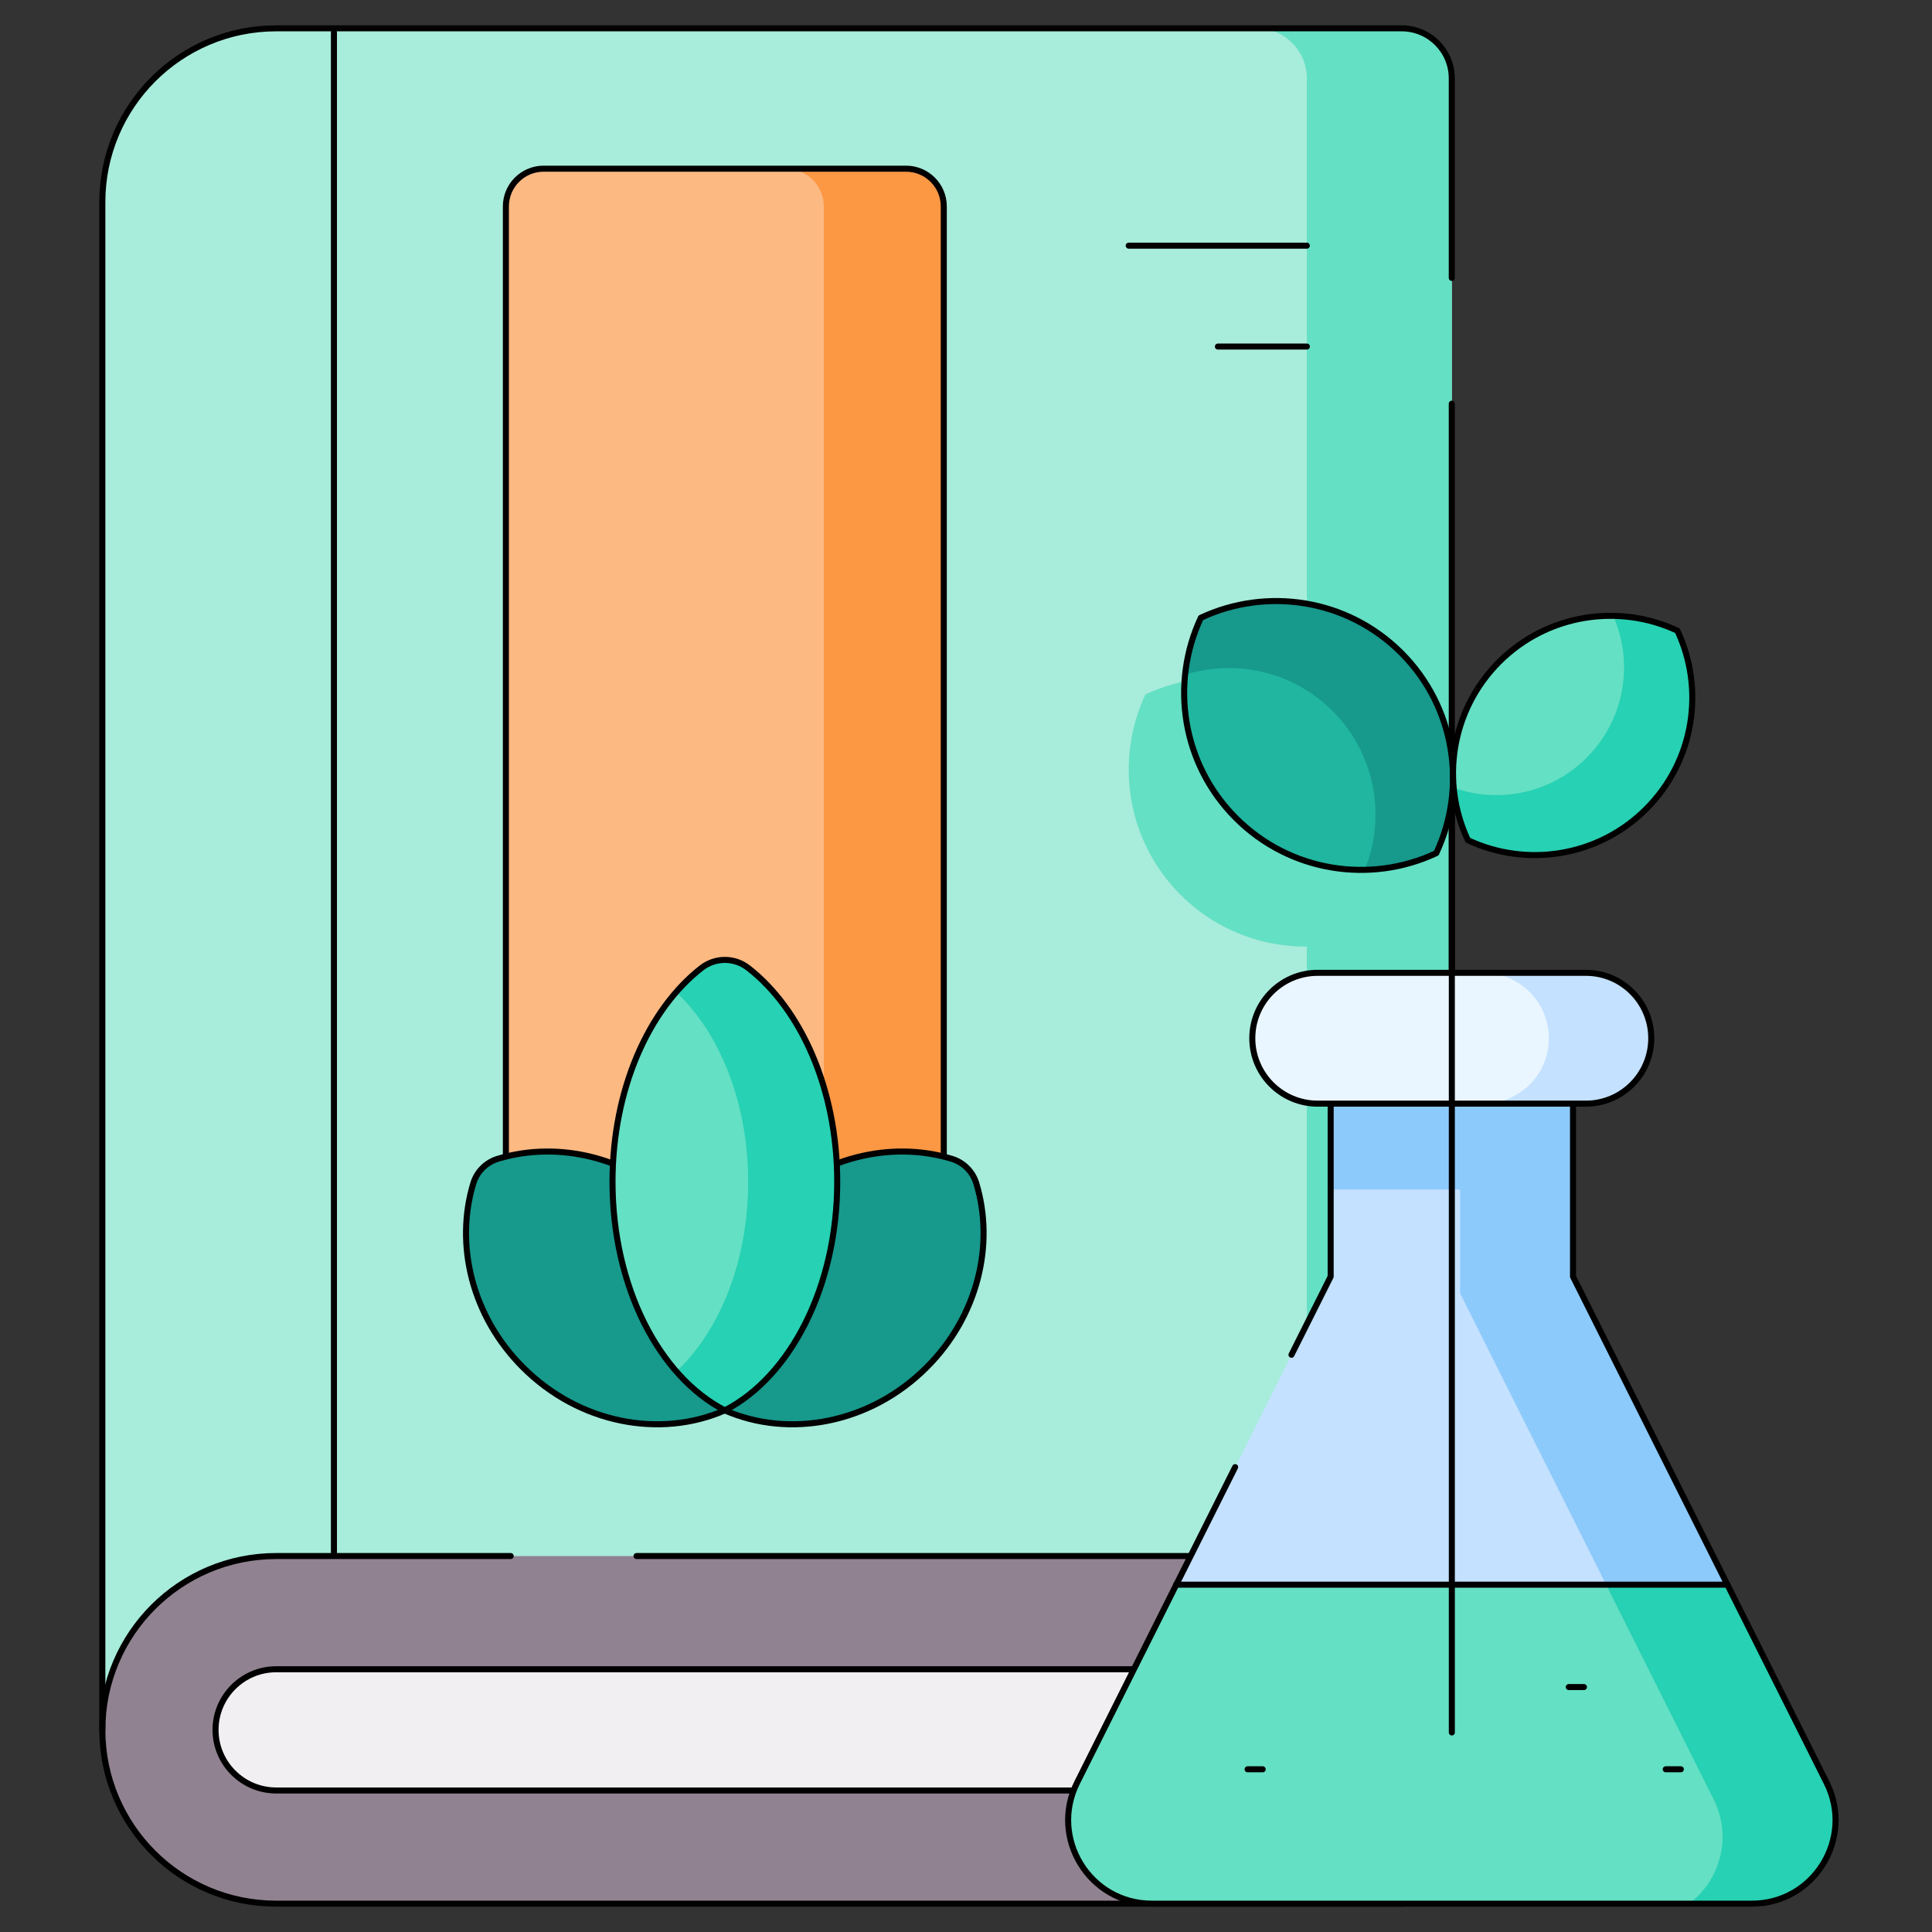
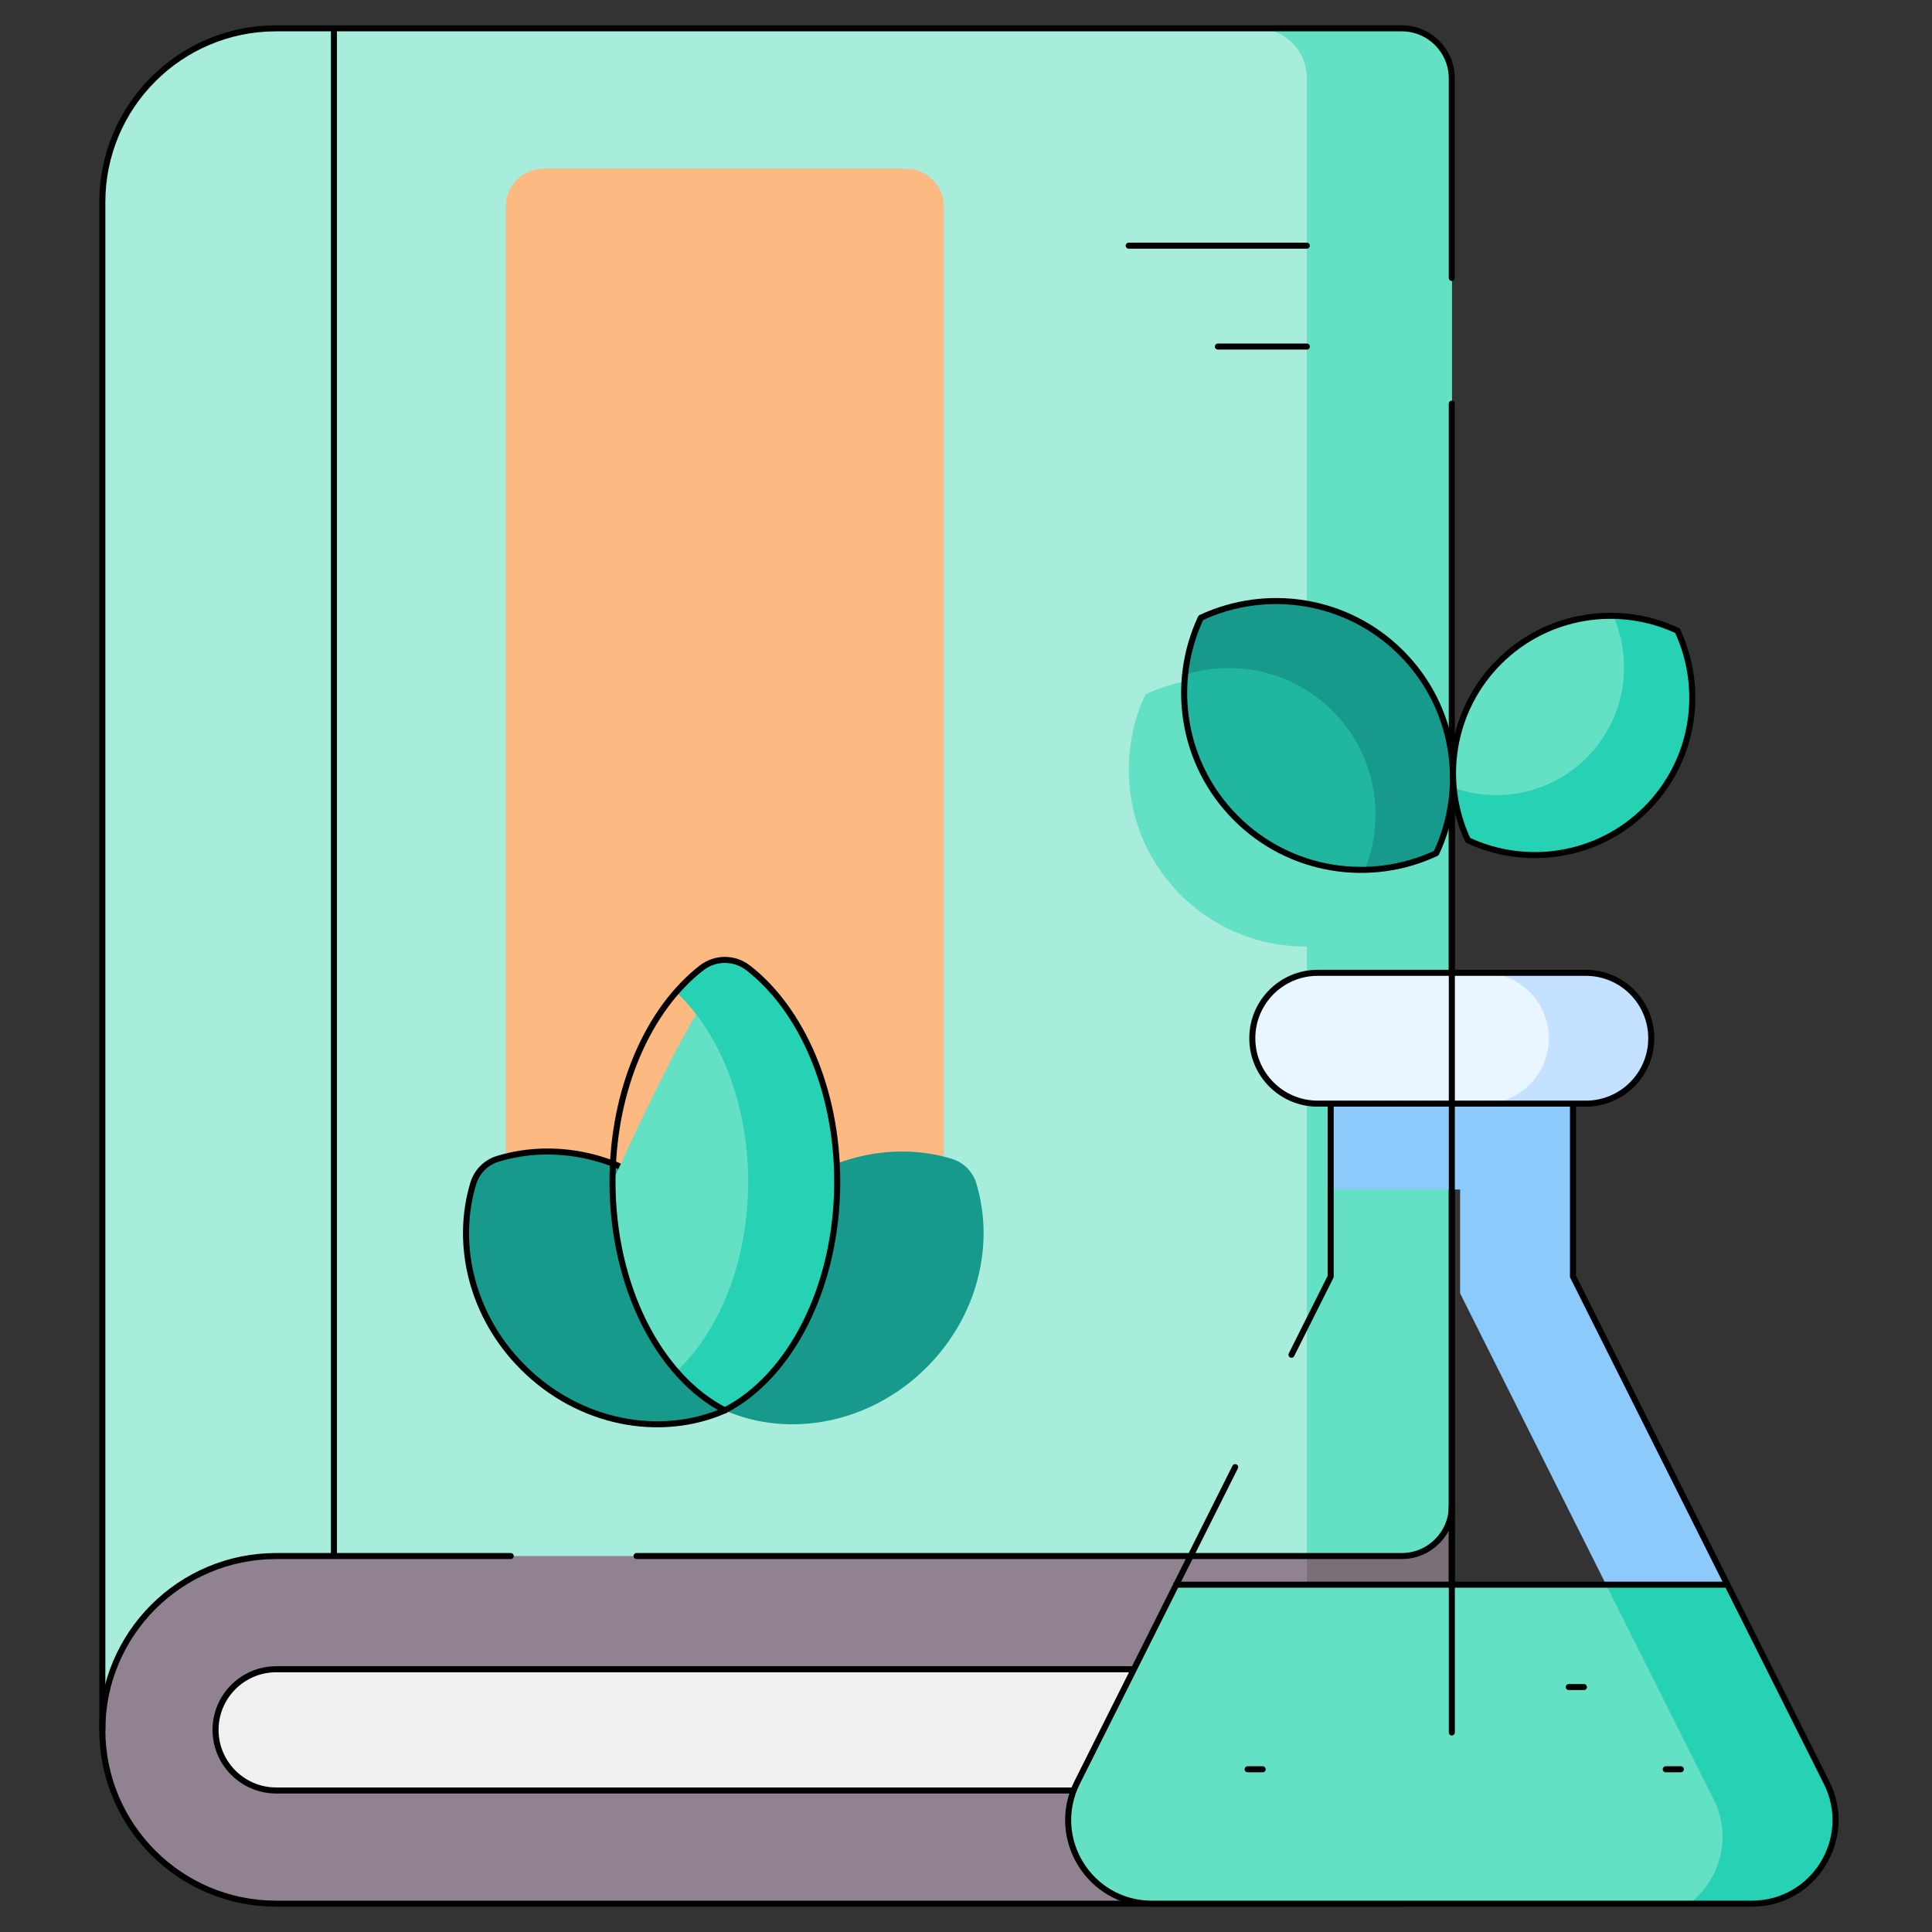
<svg xmlns="http://www.w3.org/2000/svg" width="32" height="32" viewBox="0 0 32 32" fill="none">
  <rect x="0" y="0" width="32" height="32" fill="#333333" stroke="none" />
  <g clip-path="url(#clip0_600_48)">
    <mask id="mask0_600_48" style="mask-type:luminance" maskUnits="userSpaceOnUse" x="0" y="0" width="33" height="32">
      <path d="M0.047 1.90735e-06H32.047V32H0.047V1.90735e-06Z" fill="white" />
    </mask>
    <g mask="url(#mask0_600_48)">
      <path d="M24.046 28.652V1.298C24.046 0.84 23.674 0.469 23.216 0.469H4.574C2.984 0.469 1.695 1.758 1.695 3.348V28.652H24.046Z" fill="#A8ECDB" />
      <path d="M24.047 1.298V28.651H21.646V1.298C21.646 0.839 21.274 0.468 20.816 0.468H23.218C23.676 0.468 24.047 0.839 24.047 1.298Z" fill="#64E0C4" />
      <path d="M19.553 14.82C20.45 15.717 21.785 15.911 22.871 15.401C23.381 14.315 23.187 12.98 22.291 12.083C21.393 11.185 20.058 10.992 18.972 11.502C18.463 12.588 18.656 13.922 19.553 14.82Z" fill="#64E0C4" />
      <path d="M23.216 25.773H4.575C2.984 25.773 1.695 27.062 1.695 28.652C1.695 30.242 2.984 31.531 4.575 31.531H23.216C23.674 31.531 24.046 31.16 24.046 30.702V24.943C24.046 25.401 23.674 25.773 23.216 25.773Z" fill="#918291" />
      <path d="M24.046 24.943V30.702C24.046 31.16 23.675 31.531 23.217 31.531H20.816C21.274 31.531 21.646 31.16 21.646 30.702V25.773H23.217C23.675 25.773 24.046 25.401 24.046 24.943Z" fill="#7A6E79" />
      <path d="M24.045 27.648V29.656H4.574C4.02 29.656 3.57 29.206 3.57 28.652C3.57 28.098 4.02 27.648 4.574 27.648H24.045Z" fill="#F2EFF2" />
      <path d="M24.045 29.656H21.645V27.648H24.045V29.656Z" fill="#E1DDE1" />
      <path d="M4.575 27.648C4.021 27.648 3.57 28.098 3.57 28.652C3.57 29.206 4.021 29.656 4.575 29.656H24.046V27.648H4.575Z" stroke="black" stroke-width="0.1" stroke-miterlimit="10" stroke-linecap="round" stroke-linejoin="round" />
      <path d="M10.543 25.773H23.217C23.675 25.773 24.047 25.401 24.047 24.943" stroke="black" stroke-width="0.1" stroke-miterlimit="10" stroke-linecap="round" stroke-linejoin="round" />
      <path d="M1.695 28.652C1.695 27.062 2.984 25.773 4.575 25.773H8.459" stroke="black" stroke-width="0.1" stroke-miterlimit="10" stroke-linecap="round" stroke-linejoin="round" />
      <path d="M24.046 4.603V1.298C24.046 0.84 23.675 0.469 23.216 0.469H4.575C2.984 0.469 1.695 1.758 1.695 3.348V28.652C1.695 30.242 2.984 31.531 4.575 31.531H23.216C23.675 31.531 24.046 31.16 24.046 30.702V6.686" stroke="black" stroke-width="0.1" stroke-miterlimit="10" stroke-linecap="round" stroke-linejoin="round" />
      <path d="M5.531 0.535V25.734" stroke="black" stroke-width="0.1" stroke-miterlimit="10" stroke-linecap="round" stroke-linejoin="round" />
-       <path d="M26.054 21.144V17.033H22.04V21.144L17.84 29.526C17.379 30.447 18.048 31.531 19.078 31.531H29.016C30.046 31.531 30.716 30.447 30.254 29.526L26.054 21.144Z" fill="#C4E1FF" />
      <path d="M26.054 17.033H22.039V19.702H26.054V17.033Z" fill="#8DCAFC" />
      <path d="M29.015 31.531H27.978C28.482 31.15 28.701 30.438 28.384 29.803L24.184 21.422V17.034H26.053V21.145L30.253 29.526C30.714 30.447 30.045 31.531 29.015 31.531Z" fill="#8DCAFC" />
      <path d="M28.611 26.247H19.483L17.84 29.526C17.378 30.447 18.048 31.531 19.078 31.531H29.016C30.046 31.531 30.716 30.447 30.254 29.526L28.611 26.247Z" fill="#64E0C4" />
      <path d="M28.609 26.247H26.602L28.383 29.803C28.701 30.438 28.482 31.15 27.978 31.531H29.014C30.044 31.531 30.714 30.447 30.252 29.526L28.609 26.247Z" fill="#27D1B3" />
      <path d="M20.458 24.3L17.84 29.526C17.379 30.447 18.048 31.531 19.078 31.531H29.016C30.046 31.531 30.716 30.447 30.254 29.526L26.054 21.144V17.033H22.04V21.144L21.391 22.439" stroke="black" stroke-width="0.1" stroke-miterlimit="10" stroke-linecap="round" stroke-linejoin="round" />
      <path d="M26.267 18.28H21.826C21.227 18.28 20.742 17.795 20.742 17.197C20.742 16.598 21.227 16.113 21.826 16.113H26.267C26.865 16.113 27.35 16.598 27.35 17.197C27.35 17.795 26.865 18.28 26.267 18.28Z" fill="#EAF6FF" />
      <path d="M27.349 17.197C27.349 17.497 27.228 17.767 27.032 17.963C26.836 18.159 26.565 18.28 26.266 18.28H24.57C24.869 18.28 25.14 18.159 25.337 17.963C25.533 17.767 25.654 17.497 25.654 17.197C25.654 16.598 25.169 16.114 24.57 16.114H26.266C26.864 16.114 27.349 16.598 27.349 17.197Z" fill="#C4E1FF" />
      <path d="M26.267 18.28H21.826C21.227 18.28 20.742 17.795 20.742 17.197C20.742 16.598 21.227 16.113 21.826 16.113H26.267C26.865 16.113 27.35 16.598 27.35 17.197C27.35 17.795 26.865 18.28 26.267 18.28Z" stroke="black" stroke-width="0.1" stroke-miterlimit="10" stroke-linecap="round" stroke-linejoin="round" />
      <path d="M28.609 26.247H19.48" stroke="black" stroke-width="0.1" stroke-miterlimit="10" stroke-linecap="round" stroke-linejoin="round" />
      <path d="M27.59 29.305H27.84" stroke="black" stroke-width="0.1" stroke-miterlimit="10" stroke-linecap="round" stroke-linejoin="round" />
      <path d="M25.984 27.943H26.235" stroke="black" stroke-width="0.1" stroke-miterlimit="10" stroke-linecap="round" stroke-linejoin="round" />
      <path d="M20.664 29.305H20.914" stroke="black" stroke-width="0.1" stroke-miterlimit="10" stroke-linecap="round" stroke-linejoin="round" />
      <path d="M24.047 28.695V13.429" stroke="black" stroke-width="0.1" stroke-miterlimit="10" stroke-linecap="round" stroke-linejoin="round" />
      <path d="M20.471 13.55C21.368 14.447 22.703 14.641 23.789 14.131C24.299 13.045 24.105 11.71 23.209 10.813C22.311 9.916 20.977 9.723 19.89 10.232C19.381 11.318 19.574 12.653 20.471 13.55Z" fill="#20B69F" />
      <path d="M23.788 14.131C23.414 14.306 23.01 14.399 22.605 14.407C22.961 13.53 22.783 12.487 22.072 11.776C21.411 11.115 20.463 10.915 19.629 11.175C19.662 10.851 19.749 10.532 19.89 10.232C20.976 9.722 22.311 9.916 23.208 10.813C24.105 11.71 24.299 13.045 23.788 14.131Z" fill="#17998C" />
      <path d="M27.266 13.399C26.468 14.198 25.279 14.37 24.313 13.916C23.859 12.95 24.032 11.762 24.83 10.963C25.629 10.165 26.817 9.993 27.783 10.446C28.237 11.413 28.065 12.601 27.266 13.399Z" fill="#64E0C4" />
      <path d="M27.267 13.399C26.469 14.198 25.281 14.37 24.314 13.916C24.184 13.64 24.106 13.346 24.078 13.048C24.822 13.312 25.685 13.145 26.28 12.55C26.915 11.915 27.062 10.976 26.72 10.201C27.085 10.207 27.448 10.289 27.784 10.447C28.238 11.413 28.066 12.601 27.267 13.399Z" fill="#27D1B3" />
      <path d="M27.266 13.399C26.468 14.198 25.279 14.37 24.313 13.916C23.859 12.95 24.032 11.762 24.83 10.963C25.629 10.165 26.817 9.993 27.783 10.446C28.237 11.413 28.065 12.601 27.266 13.399Z" stroke="black" stroke-width="0.1" stroke-miterlimit="10" stroke-linecap="round" stroke-linejoin="round" />
      <path d="M20.471 13.55C21.368 14.447 22.703 14.641 23.789 14.131C24.299 13.045 24.105 11.71 23.209 10.813C22.311 9.916 20.977 9.723 19.89 10.232C19.381 11.318 19.574 12.653 20.471 13.55Z" stroke="black" stroke-width="0.1" stroke-miterlimit="10" stroke-linecap="round" stroke-linejoin="round" />
      <path d="M15.007 20.729H9.004C8.659 20.729 8.379 20.449 8.379 20.104V3.419C8.379 3.074 8.659 2.794 9.004 2.794H15.007C15.352 2.794 15.632 3.074 15.632 3.419V20.104C15.632 20.449 15.352 20.729 15.007 20.729Z" fill="#FCB982" />
-       <path d="M15.631 3.419V20.104C15.631 20.448 15.351 20.729 15.006 20.729H13.02C13.364 20.729 13.645 20.448 13.645 20.104V3.419C13.645 3.074 13.364 2.794 13.02 2.794H15.006C15.351 2.794 15.631 3.074 15.631 3.419Z" fill="#FC9744" />
-       <path d="M15.007 20.729H9.004C8.659 20.729 8.379 20.449 8.379 20.104V3.419C8.379 3.074 8.659 2.794 9.004 2.794H15.007C15.352 2.794 15.632 3.074 15.632 3.419V20.104C15.632 20.449 15.352 20.729 15.007 20.729Z" stroke="black" stroke-width="0.1" stroke-miterlimit="10" stroke-linecap="round" stroke-linejoin="round" />
      <path d="M15.348 22.648C14.415 23.581 13.071 23.828 12.004 23.36C11.537 22.293 11.783 20.949 12.716 20.016C13.566 19.166 14.755 18.886 15.766 19.194C15.959 19.253 16.111 19.405 16.17 19.598C16.478 20.61 16.198 21.799 15.348 22.648Z" fill="#17998C" />
-       <path d="M15.348 22.648C14.415 23.581 13.071 23.828 12.004 23.36C11.537 22.293 11.783 20.949 12.716 20.016C13.566 19.166 14.755 18.886 15.766 19.194C15.959 19.253 16.111 19.405 16.17 19.598C16.478 20.61 16.198 21.799 15.348 22.648Z" stroke="black" stroke-width="0.1" stroke-miterlimit="10" stroke-linecap="round" stroke-linejoin="round" />
      <path d="M11.294 20.016C12.227 20.949 12.474 22.293 12.006 23.36C10.939 23.828 9.595 23.581 8.662 22.648C7.812 21.799 7.532 20.61 7.84 19.598C7.899 19.405 8.051 19.253 8.244 19.194C9.255 18.886 10.444 19.166 11.294 20.016Z" fill="#17998C" />
      <path d="M11.294 20.016C12.227 20.949 12.474 22.293 12.006 23.36C10.939 23.828 9.595 23.581 8.662 22.648C7.812 21.799 7.532 20.61 7.84 19.598C7.899 19.405 8.051 19.253 8.244 19.194C9.255 18.886 10.444 19.166 11.294 20.016Z" stroke="black" stroke-width="0.1" stroke-miterlimit="10" stroke-linecap="round" stroke-linejoin="round" />
-       <path d="M13.867 19.573C13.867 21.315 13.091 22.801 12.006 23.36C10.921 22.801 10.145 21.315 10.145 19.573C10.145 18.043 10.742 16.713 11.621 16.031C11.848 15.855 12.164 15.855 12.391 16.031C13.27 16.713 13.867 18.043 13.867 19.573Z" fill="#64E0C4" />
+       <path d="M13.867 19.573C13.867 21.315 13.091 22.801 12.006 23.36C10.921 22.801 10.145 21.315 10.145 19.573C11.848 15.855 12.164 15.855 12.391 16.031C13.27 16.713 13.867 18.043 13.867 19.573Z" fill="#64E0C4" />
      <path d="M13.868 19.572C13.868 21.315 13.092 22.801 12.007 23.36C11.713 23.209 11.442 22.99 11.203 22.716C11.919 22.046 12.392 20.89 12.392 19.577C12.392 18.26 11.917 17.102 11.199 16.433C11.331 16.282 11.472 16.147 11.622 16.03C11.849 15.855 12.165 15.855 12.392 16.03C13.271 16.713 13.868 18.043 13.868 19.572Z" fill="#27D1B3" />
      <path d="M13.867 19.573C13.867 21.315 13.091 22.801 12.006 23.36C10.921 22.801 10.145 21.315 10.145 19.573C10.145 18.043 10.742 16.713 11.621 16.031C11.848 15.855 12.164 15.855 12.391 16.031C13.27 16.713 13.867 18.043 13.867 19.573Z" stroke="black" stroke-width="0.1" stroke-miterlimit="10" stroke-linecap="round" stroke-linejoin="round" />
      <path d="M18.695 4.069H21.645" stroke="black" stroke-width="0.1" stroke-miterlimit="10" stroke-linecap="round" stroke-linejoin="round" />
      <path d="M20.172 5.74H21.646" stroke="black" stroke-width="0.1" stroke-miterlimit="10" stroke-linecap="round" stroke-linejoin="round" />
    </g>
  </g>
  <defs>
    <clipPath id="clip0_600_48">
      <rect width="32" height="32" fill="white" />
    </clipPath>
  </defs>
</svg>